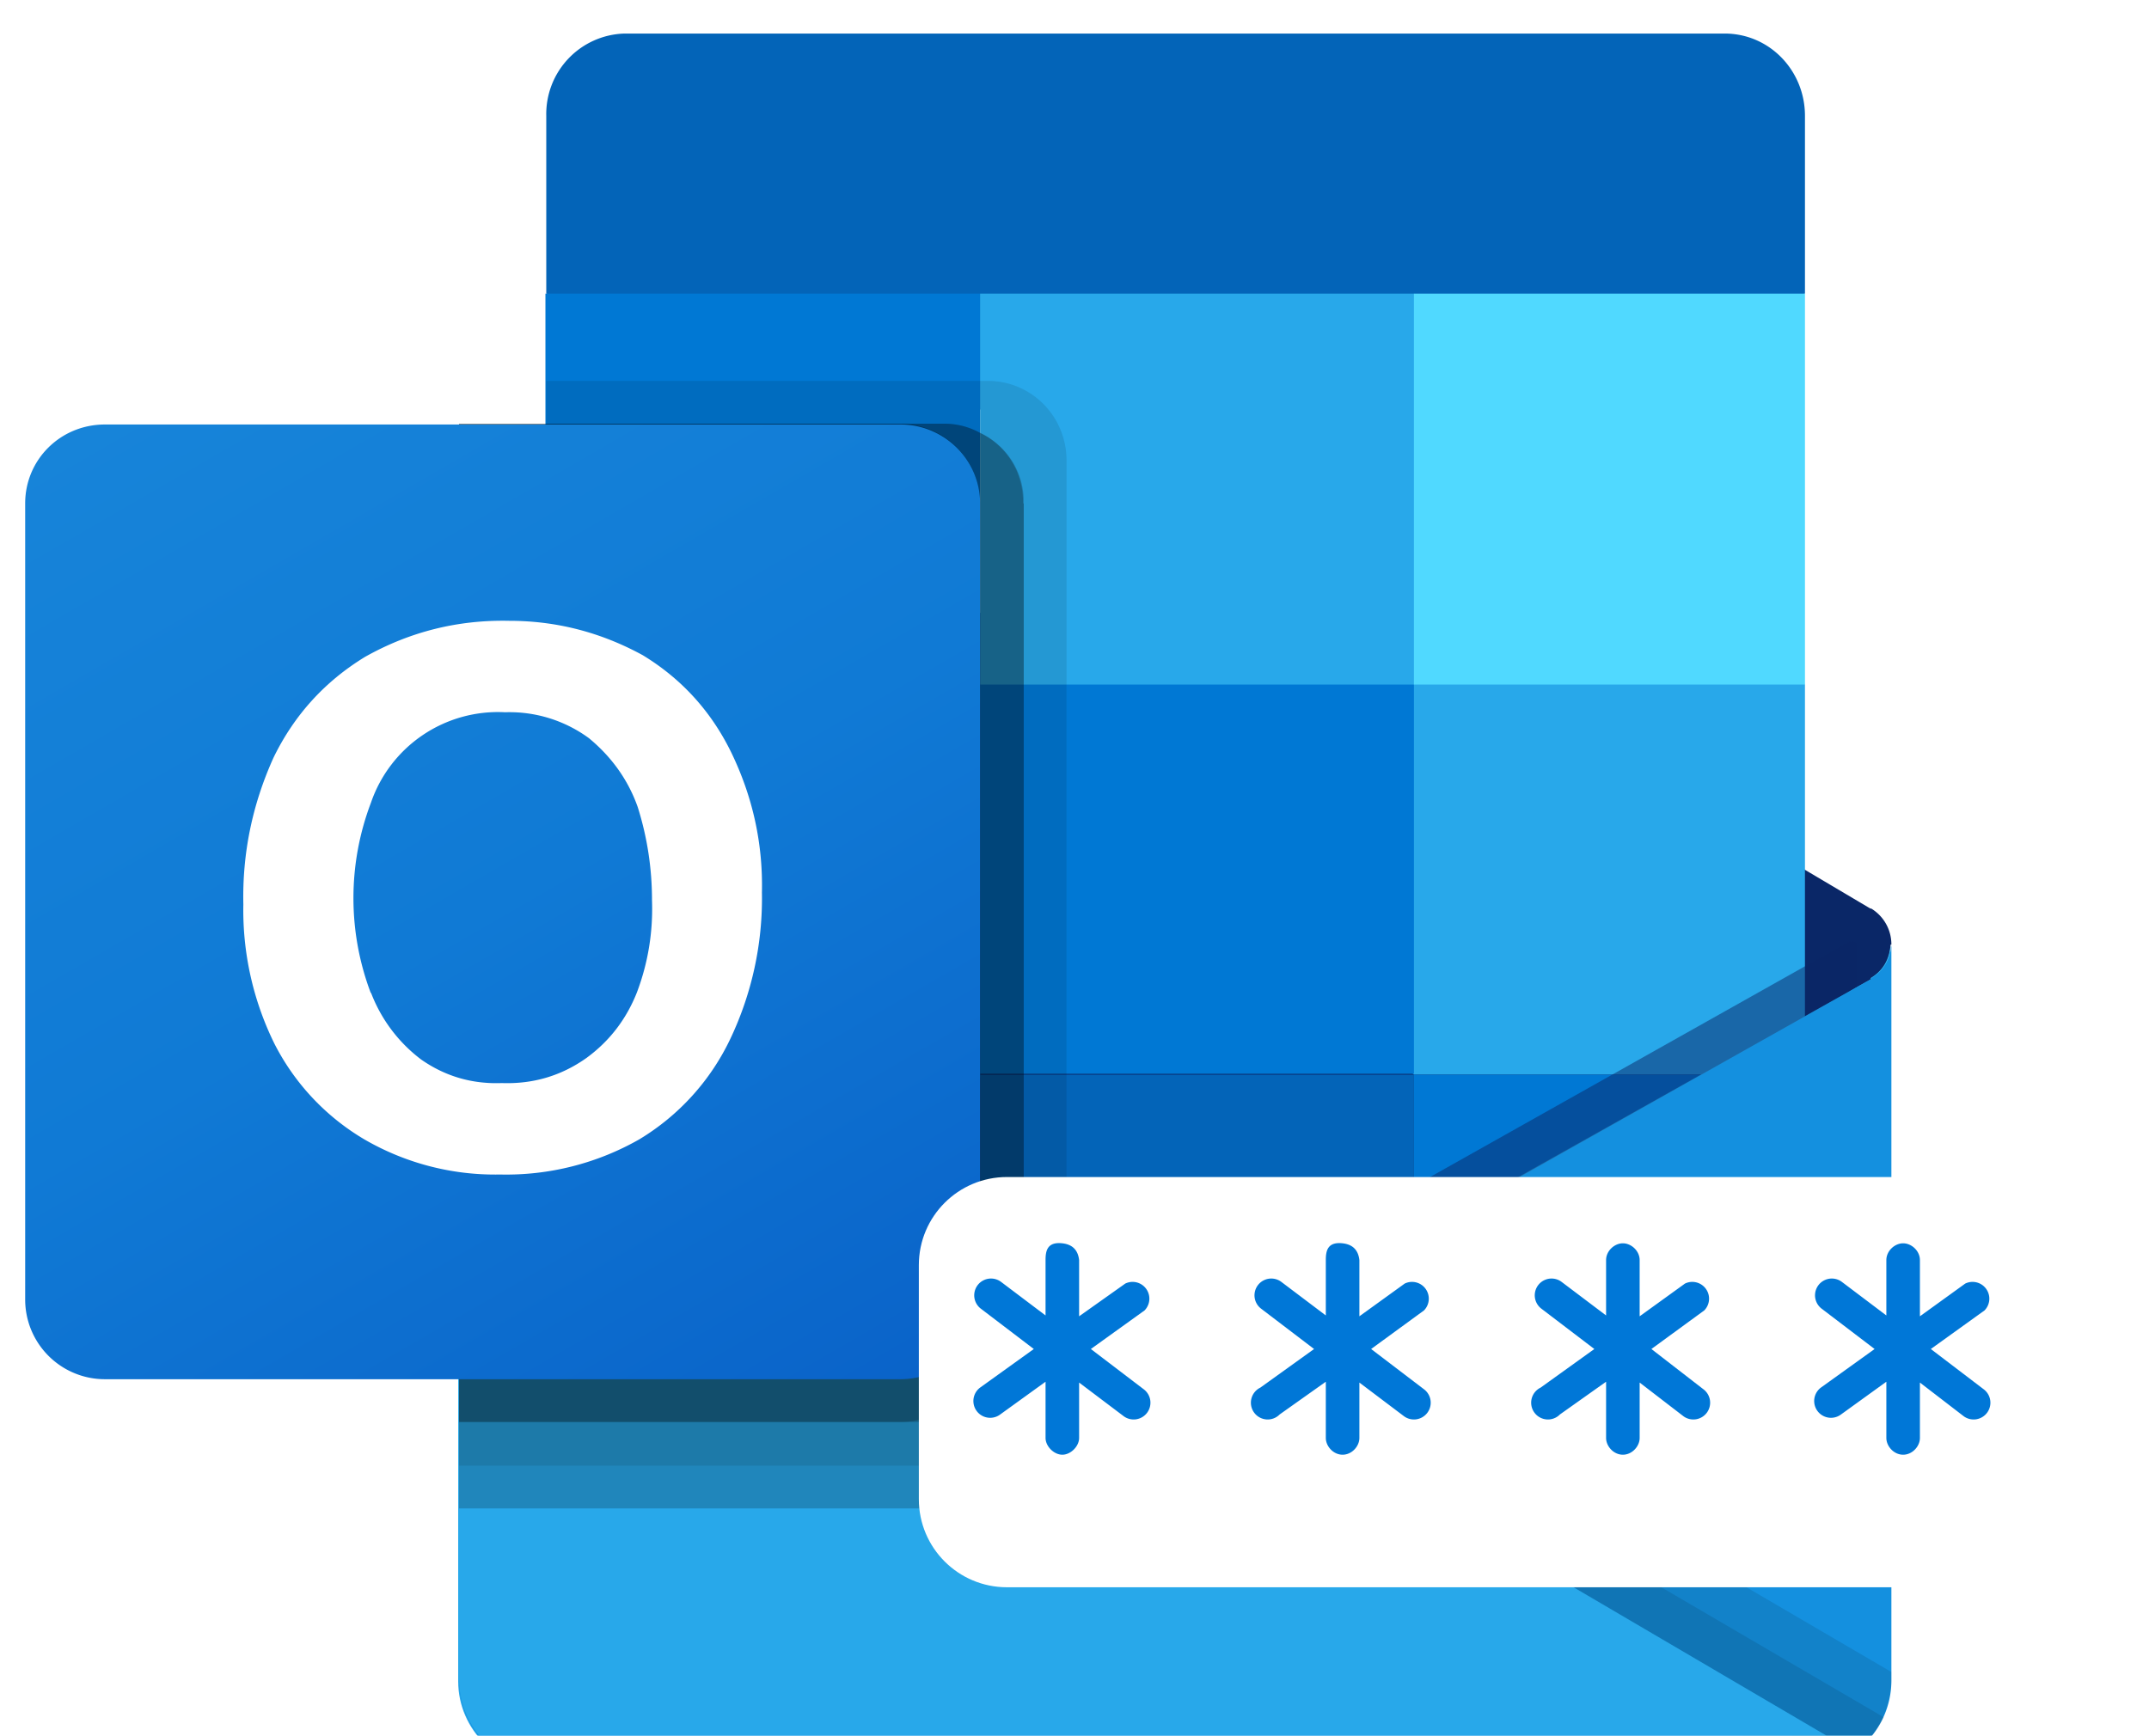
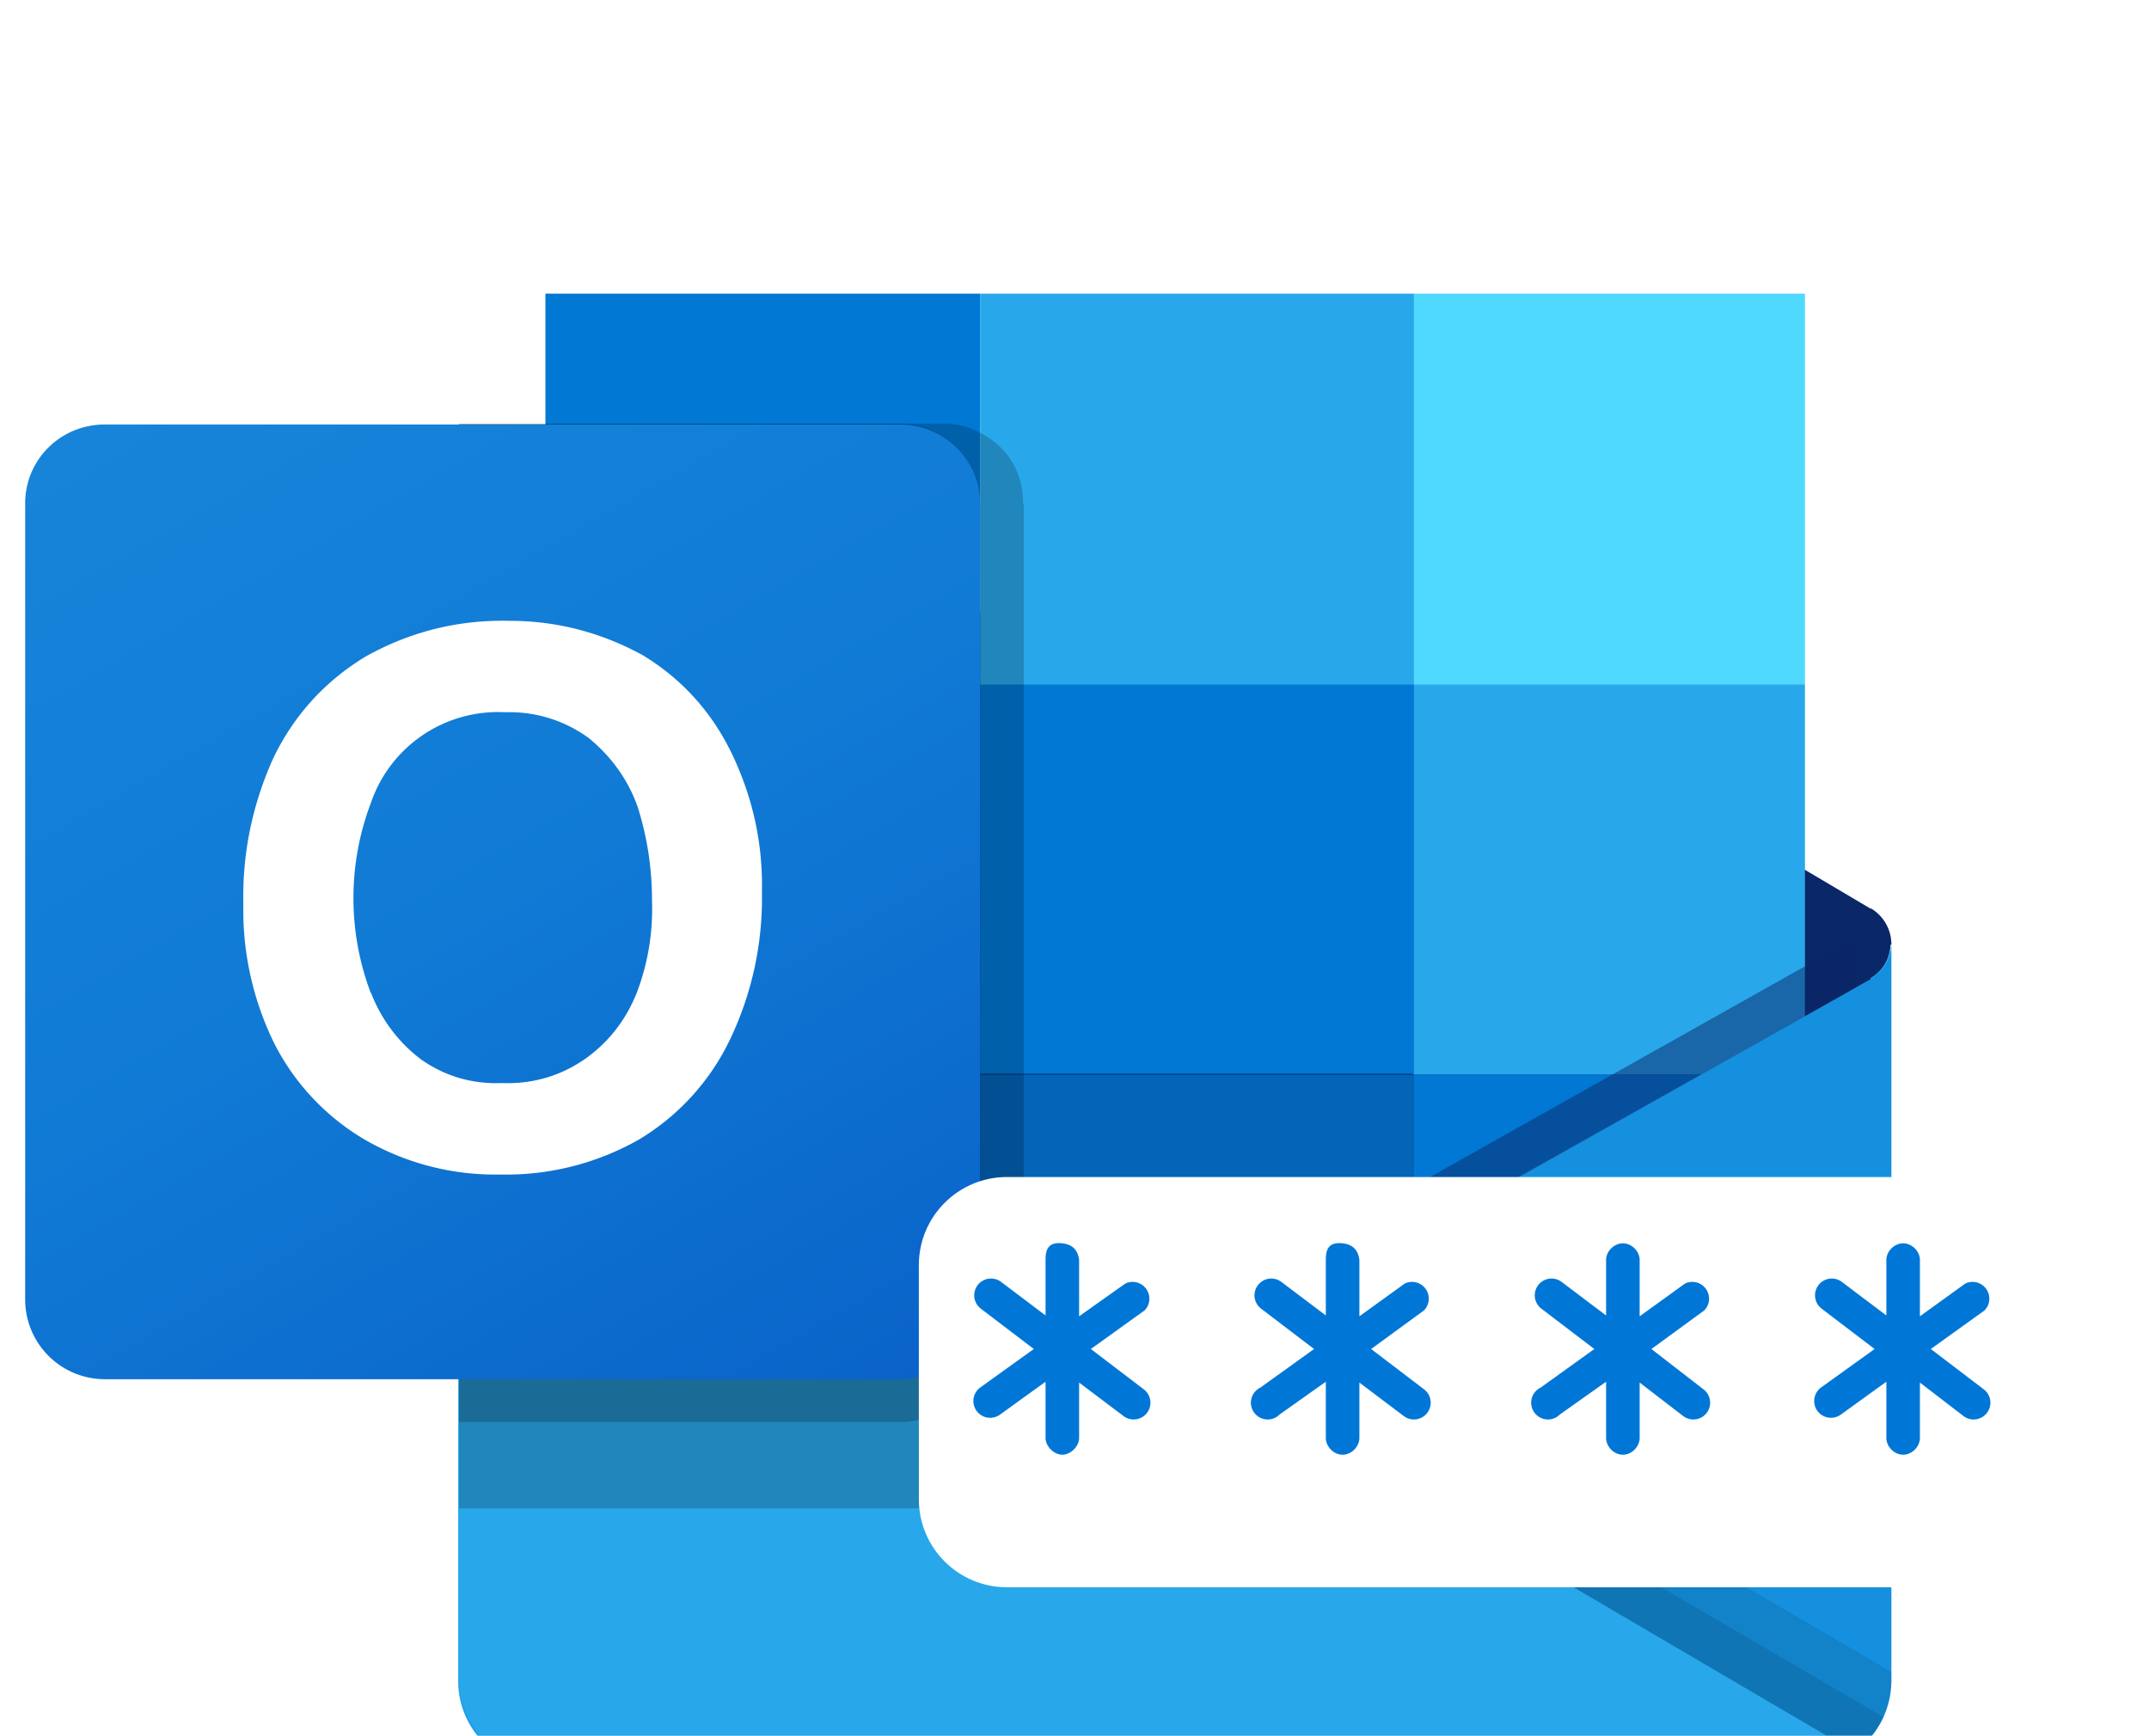
<svg xmlns="http://www.w3.org/2000/svg" viewBox="0 0 256.1 206.9">
  <defs>
    <linearGradient id="b" x1="258" y1="-1374.1" x2="258" y2="-1275.8" gradientTransform="translate(-121 1482.7)" gradientUnits="userSpaceOnUse">
      <stop offset="0" stop-color="#35b8f1" />
      <stop offset="1" stop-color="#28a8ea" />
    </linearGradient>
    <linearGradient id="c" x1="140.7" y1="-1443.6" x2="215" y2="-1315" gradientTransform="translate(-121 1482.7)" gradientUnits="userSpaceOnUse">
      <stop offset="0" stop-color="#1784d9" />
      <stop offset=".5" stop-color="#107ad5" />
      <stop offset="1" stop-color="#0a63c9" />
    </linearGradient>
    <filter id="a" filterUnits="userSpaceOnUse">
      <feOffset dx="3" dy="4" />
      <feGaussianBlur result="d" stdDeviation="2" />
      <feFlood flood-color="#000" flood-opacity=".8" />
      <feComposite in2="d" operator="in" />
      <feComposite in="SourceGraphic" />
    </filter>
    <filter id="d" filterUnits="userSpaceOnUse">
      <feOffset dx="3" dy="4" />
      <feGaussianBlur result="h" stdDeviation="2" />
      <feFlood flood-color="#000" flood-opacity=".8" />
      <feComposite in2="h" operator="in" />
      <feComposite in="SourceGraphic" />
    </filter>
  </defs>
  <g filter="url(#a)">
    <path d="M222.4 108.6a5 5 0 0 0-2.4-4.3h-.1l-77-45.6-1-.6a10 10 0 0 0-10.6.6l-77 45.6H54a5 5 0 0 0 .2 8.6l77 45.7 1 .6a10 10 0 0 0 10.6-.6l77-45.7a5 5 0 0 0 2.5-4.3" fill="#0a2767" />
-     <path d="M63.2 78.2h50.6v46.3H63.2zM212.1 31V9.8c0-5.3-4.1-9.7-9.4-9.8H71.4a9.6 9.6 0 0 0-9.3 9.8V31l77.5 20.7z" fill="#0364b8" />
    <path d="M62 31h51.8v46.6H62z" fill="#0078d4" />
    <path d="M165.5 31h-51.7v46.6l51.7 46.5h46.6V77.6z" fill="#28a8ea" />
    <path d="M113.8 77.6h51.7V124h-51.7z" fill="#0078d4" />
    <path d="M113.8 124.1h51.7v46.6h-51.7z" fill="#0364b8" />
-     <path d="M63.2 124.5h50.6v42.2H63.2z" fill="#14447d" />
    <path d="M165.5 124.1h46.6v46.6h-46.6z" fill="#0078d4" />
    <path d="M220 112.7 142.8 156l-1 .6q-2.1 1-4.2 1l-4.2-2.4-1-.6L54.2 110l-2.6-1.4v87.8c0 5.8 4.8 10.5 10.7 10.5h149.8q1.8-.2 3.6-.8l1.4-.8 1-.6q4-3.2 4.2-8.4v-87.7q-.2 2.7-2.4 4" fill="url(#b)" />
    <path d="M218.3 108.3v5.3l-80.6 55.5-83.4-59-7.7-4.7v-3.9h3.1l6.7 3.8h.1l.6.4 78.6 44.9 3 1.7q.4 0 .8-.3l77.9-43.8z" fill="#0a2767" opacity=".5" />
    <path d="m220 112.7-77.1 43.4-1 .5a11 11 0 0 1-10.6-.5l-77-43.4h-.1a5 5 0 0 1-2.5-4v87.6c0 5.9 4.8 10.6 10.7 10.6h149.3c5.9 0 10.7-4.7 10.7-10.6v-87.7q-.2 2.7-2.4 4" fill="#1490df" />
    <path d="m144 155.4-1.2.7a10 10 0 0 1-5 1.6l29.3 34.7 51.1 12.3q2.1-1.6 3.3-4z" opacity=".1" />
    <path d="m149.2 152.5-6.4 3.6a10 10 0 0 1-5 1.6l13.7 37.9 66.7 9.1q4-3.2 4.2-8.4v-1z" opacity=".1" />
    <path d="M62.5 206.9h149.2q3.6 0 6.4-2l-84.7-49.7-1-.6-78-44.5h-.1l-2.6-1.5v87.5c0 6 4.9 10.8 10.8 10.8" fill="#28a8ea" />
-     <path d="M124.1 50.9v110.3a9.5 9.5 0 0 1-9.4 9.5h-63V46.6h10.4v-5.2h52.6c5.2 0 9.4 4.2 9.4 9.5" opacity=".1" />
    <path d="M119 56v110.4q0 1.8-.8 3.6a9 9 0 0 1-8.7 5.8H51.7V46.5h57.8q2.3 0 4.3 1.1a9 9 0 0 1 5.1 8.4" opacity=".2" />
-     <path d="M119 56v100c0 5.2-4.3 9.5-9.5 9.5H51.7v-119h57.8q2.3 0 4.3 1.1A9 9 0 0 1 119 56" opacity=".2" />
    <path d="M113.8 56v100c0 5.2-4.2 9.5-9.5 9.5H51.7v-119h52.6c5.2 0 9.5 4.3 9.5 9.5" opacity=".2" />
    <path d="M9.5 46.6h94.8c5.2 0 9.5 4.2 9.5 9.4v95c0 5.2-4.3 9.4-9.5 9.4H9.5a9.5 9.5 0 0 1-9.5-9.5V56c0-5.2 4.2-9.4 9.5-9.4" fill="url(#c)" />
    <path d="M29.6 86.3q3.7-7.6 10.9-12 8-4.5 17.2-4.3 8.4 0 15.9 4.1 6.9 4.2 10.5 11.5 3.9 8 3.7 16.8a39 39 0 0 1-3.8 17.5 28 28 0 0 1-10.8 11.9 32 32 0 0 1-16.6 4.2 31 31 0 0 1-16.2-4.2 28 28 0 0 1-10.7-11.4 36 36 0 0 1-3.7-16.6q-.2-9.1 3.6-17.5m11.6 28a18 18 0 0 0 6 8q4.3 3 9.6 2.8 5.6.2 10.1-3 4.1-3 6-7.8 2-5.3 1.8-11 0-5.7-1.7-11.1-1.7-4.8-5.8-8.2a16 16 0 0 0-10-3.1 16 16 0 0 0-16 10.8 32 32 0 0 0 0 22.7Z" fill="#fff" />
    <path d="M165.5 31h46.6v46.6h-46.6z" fill="#50d9ff" />
  </g>
  <path d="M117 136.3h119.4c5.8 0 10.5 4.7 10.5 10.5v28c0 5.7-4.7 10.4-10.5 10.4H117c-5.8 0-10.5-4.7-10.5-10.5v-27.9c0-5.8 4.7-10.5 10.5-10.5" fill="#fff" filter="url(#d)" />
  <path d="m136.3 165.6-6.3-4.8 6.4-4.6a2 2 0 0 0-2.3-3.2l-5.5 3.9v-6.7q-.2-1.8-2-2c-1.8-.2-2 .9-2 2v6.6l-5.3-4a2 2 0 1 0-2.4 3.2l6.3 4.8-6.4 4.6a2 2 0 0 0 2.4 3.2l5.4-3.9v6.7c0 1 1 2 2 2s2-1 2-2v-6.6l5.3 4a2 2 0 0 0 2.8-.4 2 2 0 0 0-.4-2.8m33.4 0-6.3-4.8 6.3-4.6a2 2 0 0 0-2.3-3.2l-5.4 3.9v-6.7q-.2-1.8-2-2c-1.8-.2-2 .9-2 2v6.6l-5.3-4a2 2 0 1 0-2.4 3.2l6.3 4.8-6.4 4.6a2 2 0 1 0 2.3 3.2l5.5-3.9v6.7c0 1 .9 2 2 2s2-1 2-2v-6.6l5.3 4a2 2 0 0 0 2.8-.4 2 2 0 0 0-.4-2.8m33.3 0-6.2-4.8 6.3-4.6a2 2 0 0 0-2.3-3.2l-5.4 3.9v-6.7c0-1.1-1-2-2-2s-2 .9-2 2v6.6l-5.3-4a2 2 0 1 0-2.4 3.2l6.3 4.8-6.4 4.6a2 2 0 1 0 2.3 3.2l5.5-3.9v6.7c0 1 .9 2 2 2s2-1 2-2v-6.6l5.2 4a2 2 0 0 0 2.8-.4 2 2 0 0 0-.4-2.8m33.4 0-6.3-4.8 6.4-4.6a2 2 0 0 0-2.3-3.2l-5.4 3.9v-6.7c0-1.1-1-2-2-2s-2 .9-2 2v6.6l-5.3-4a2 2 0 1 0-2.4 3.2l6.3 4.8-6.4 4.6a2 2 0 0 0 2.4 3.2l5.4-3.9v6.7c0 1 .9 2 2 2s2-1 2-2v-6.6l5.2 4a2 2 0 0 0 2.8-.4 2 2 0 0 0-.4-2.8" fill="#0077d7" />
</svg>